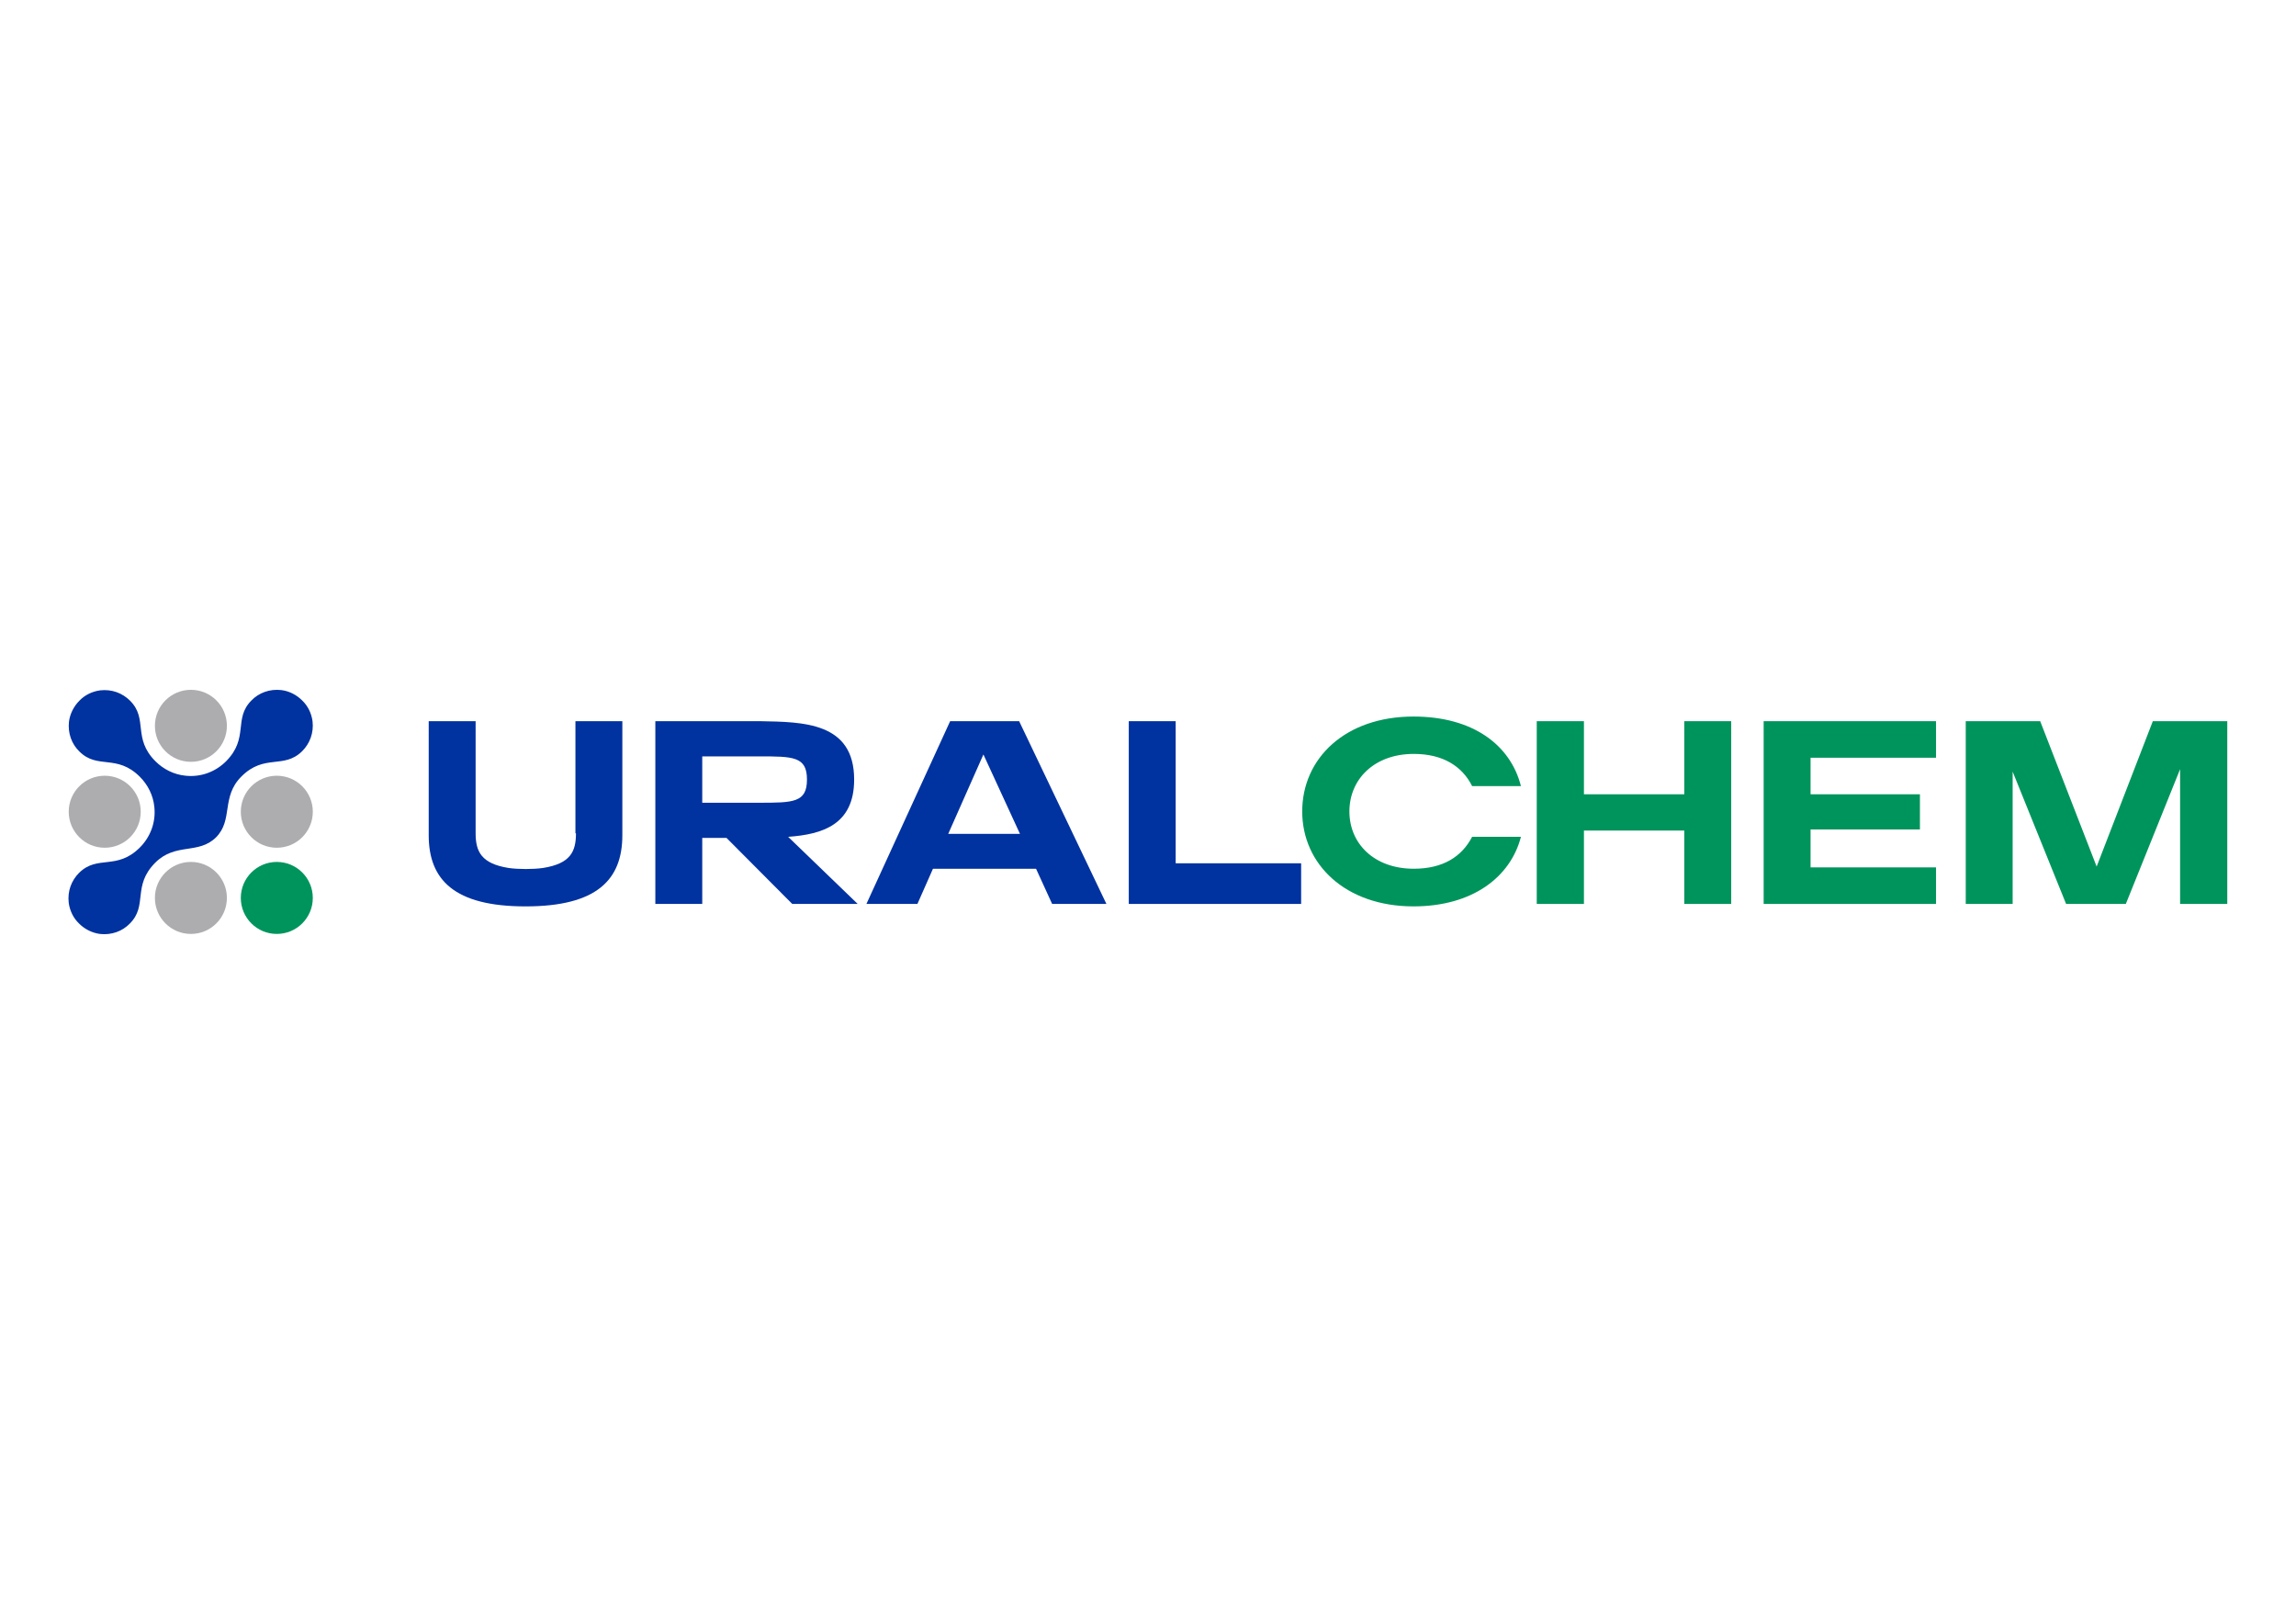
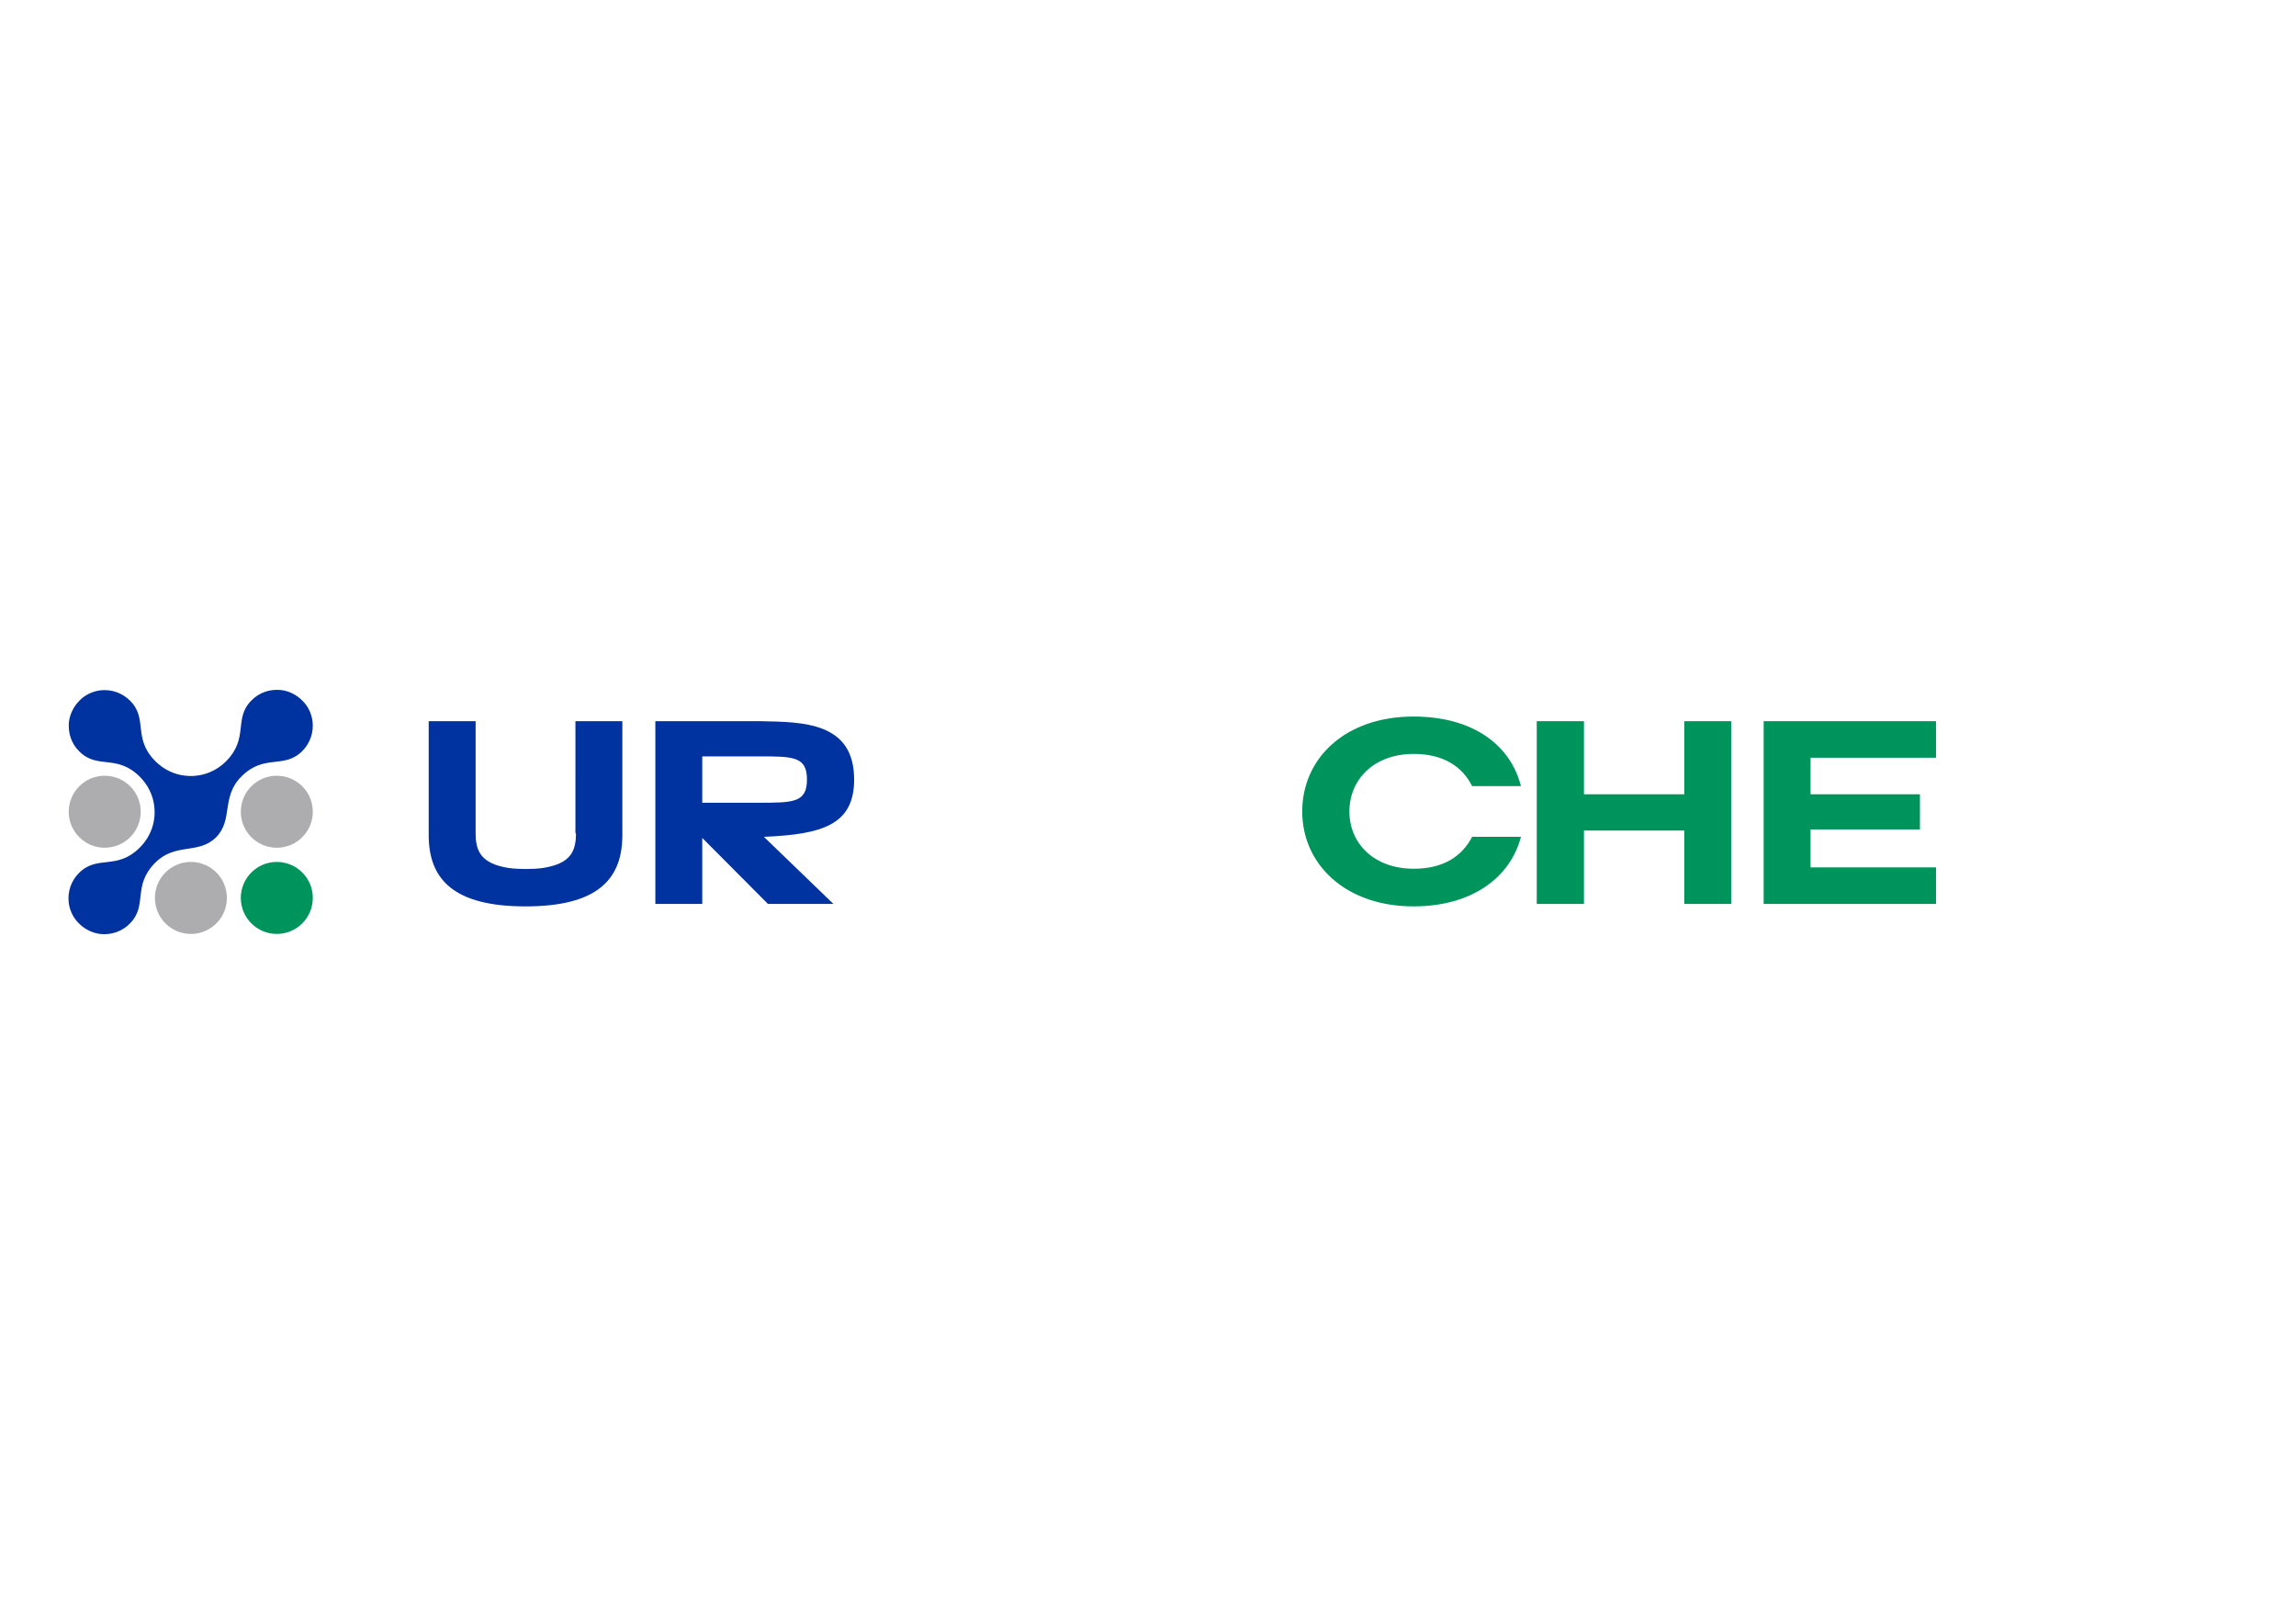
<svg xmlns="http://www.w3.org/2000/svg" version="1.1" id="Слой_1" x="0px" y="0px" viewBox="0 0 841.9 595.3" style="enable-background:new 0 0 841.9 595.3;" xml:space="preserve">
  <style type="text/css">
	.st0{fill:#00945D;}
	.st1{fill:#ADACAF;}
	.st2{fill:#0032A0;}
</style>
  <g>
    <circle class="st0" cx="101.5" cy="329.2" r="13.2" />
    <g>
-       <circle class="st1" cx="70" cy="266.1" r="13.2" />
-     </g>
+       </g>
    <g>
      <circle class="st1" cx="38.4" cy="297.6" r="13.2" />
    </g>
    <g>
      <circle class="st1" cx="101.5" cy="297.6" r="13.2" />
    </g>
    <g>
      <circle class="st1" cx="70" cy="329.2" r="13.2" />
    </g>
    <path class="st2" d="M103.2,253c-4.3-0.5-8.3,1-11,3.8l0,0c-6.7,6.7-0.8,13.7-9.3,22.3c-3.7,3.7-9,5.9-14.8,5.3   c-4.3-0.4-8.2-2.4-11.1-5.3c-8.5-8.5-2.6-15.5-9.3-22.2l0,0c-2.8-2.8-6.7-4.3-11-3.8c-2.9,0.4-5.6,1.7-7.6,3.8   c-2,2-3.4,4.7-3.8,7.6c-0.5,4.3,1,8.3,3.8,11l0,0c6.7,6.7,13.7,0.8,22.2,9.3c2.9,2.9,4.9,6.8,5.3,11.1c0.6,5.8-1.6,11.1-5.3,14.8   c-8.5,8.5-15.5,2.6-22.3,9.3l0,0c-2.8,2.8-4.3,6.7-3.8,11c0.4,2.9,1.7,5.6,3.8,7.6c2,2,4.7,3.4,7.6,3.8c4.3,0.5,8.3-1,11-3.8l0,0   c6.7-6.7,0.8-13.7,9.3-22.3c7.5-7.5,15.8-2.9,22.3-9.3c6.4-6.4,1.8-14.8,9.3-22.3c8.5-8.5,15.5-2.6,22.3-9.3l0,0   c2.8-2.8,4.3-6.7,3.8-11c-0.4-2.9-1.7-5.6-3.8-7.6C108.8,254.8,106.2,253.4,103.2,253z" />
    <path class="st0" d="M518.4,276.4c10.8,0,17.8,4.6,21.4,11.8h17.9c-3.8-15-17.5-25.5-39.4-25.5c-25,0-40.8,15.3-40.8,34.8   c0,19.3,15.8,34.8,40.8,34.8c21.7,0,35.6-10.8,39.4-25.5h-17.9c-3.8,7.3-10.7,11.7-21.4,11.7c-14.5,0-23.6-9.2-23.6-21   C494.8,285.7,503.9,276.4,518.4,276.4" />
    <polygon class="st0" points="617.6,291.2 580.8,291.2 580.8,264.4 563.5,264.4 563.5,331.4 580.8,331.4 580.8,304.5 617.6,304.5    617.6,331.4 634.8,331.4 634.8,264.4 617.6,264.4  " />
-     <polygon class="st0" points="789.4,264.4 768.8,317.7 748.1,264.4 720.8,264.4 720.8,331.4 738,331.4 738,282.9 757.6,331.4    779.5,331.4 799.4,282 799.4,331.4 816.7,331.4 816.7,264.4  " />
    <polygon class="st0" points="646.7,331.4 709.9,331.4 709.9,318 663.9,318 663.9,304.1 704,304.1 704,291.2 663.9,291.2    663.9,277.8 709.9,277.8 709.9,264.4 646.7,264.4  " />
    <path class="st2" d="M211.2,305.5c0,6.8-2.1,11.1-12,12.7c-1.9,0.3-4.5,0.4-6.4,0.4c-1.9,0-4.5-0.1-6.4-0.4c-9.9-1.6-12-6-12-12.7   v-41.1h-17.2v41.8c0,16.3,9.3,26.1,35.5,26.1c26.2,0,35.5-9.8,35.5-26.1v-41.8h-17.2V305.5z" />
-     <polygon class="st2" points="431.1,264.4 413.9,264.4 413.9,331.4 477.1,331.4 477.1,316.5 431.1,316.5  " />
-     <path class="st2" d="M313.2,285.8c0-21.1-18.8-21.1-34.4-21.4h-38.5v67h17.2v-24.2h8.9l24.1,24.2h24l-25.5-24.6   C301.5,305.9,313.2,302.4,313.2,285.8 M257.5,294.3v-17h20.7c12.6,0,17.7,0,17.7,8.5c0,8.5-5.1,8.5-17.7,8.5H257.5z" />
-     <path class="st2" d="M348.4,264.4l-30.7,67h18.7l5.7-12.9h37.8l5.9,12.9h19.9l-32-67H348.4z M347.7,305.7l12.9-29.1l13.4,29.1   H347.7z" />
+     <path class="st2" d="M313.2,285.8c0-21.1-18.8-21.1-34.4-21.4h-38.5v67h17.2v-24.2l24.1,24.2h24l-25.5-24.6   C301.5,305.9,313.2,302.4,313.2,285.8 M257.5,294.3v-17h20.7c12.6,0,17.7,0,17.7,8.5c0,8.5-5.1,8.5-17.7,8.5H257.5z" />
  </g>
</svg>